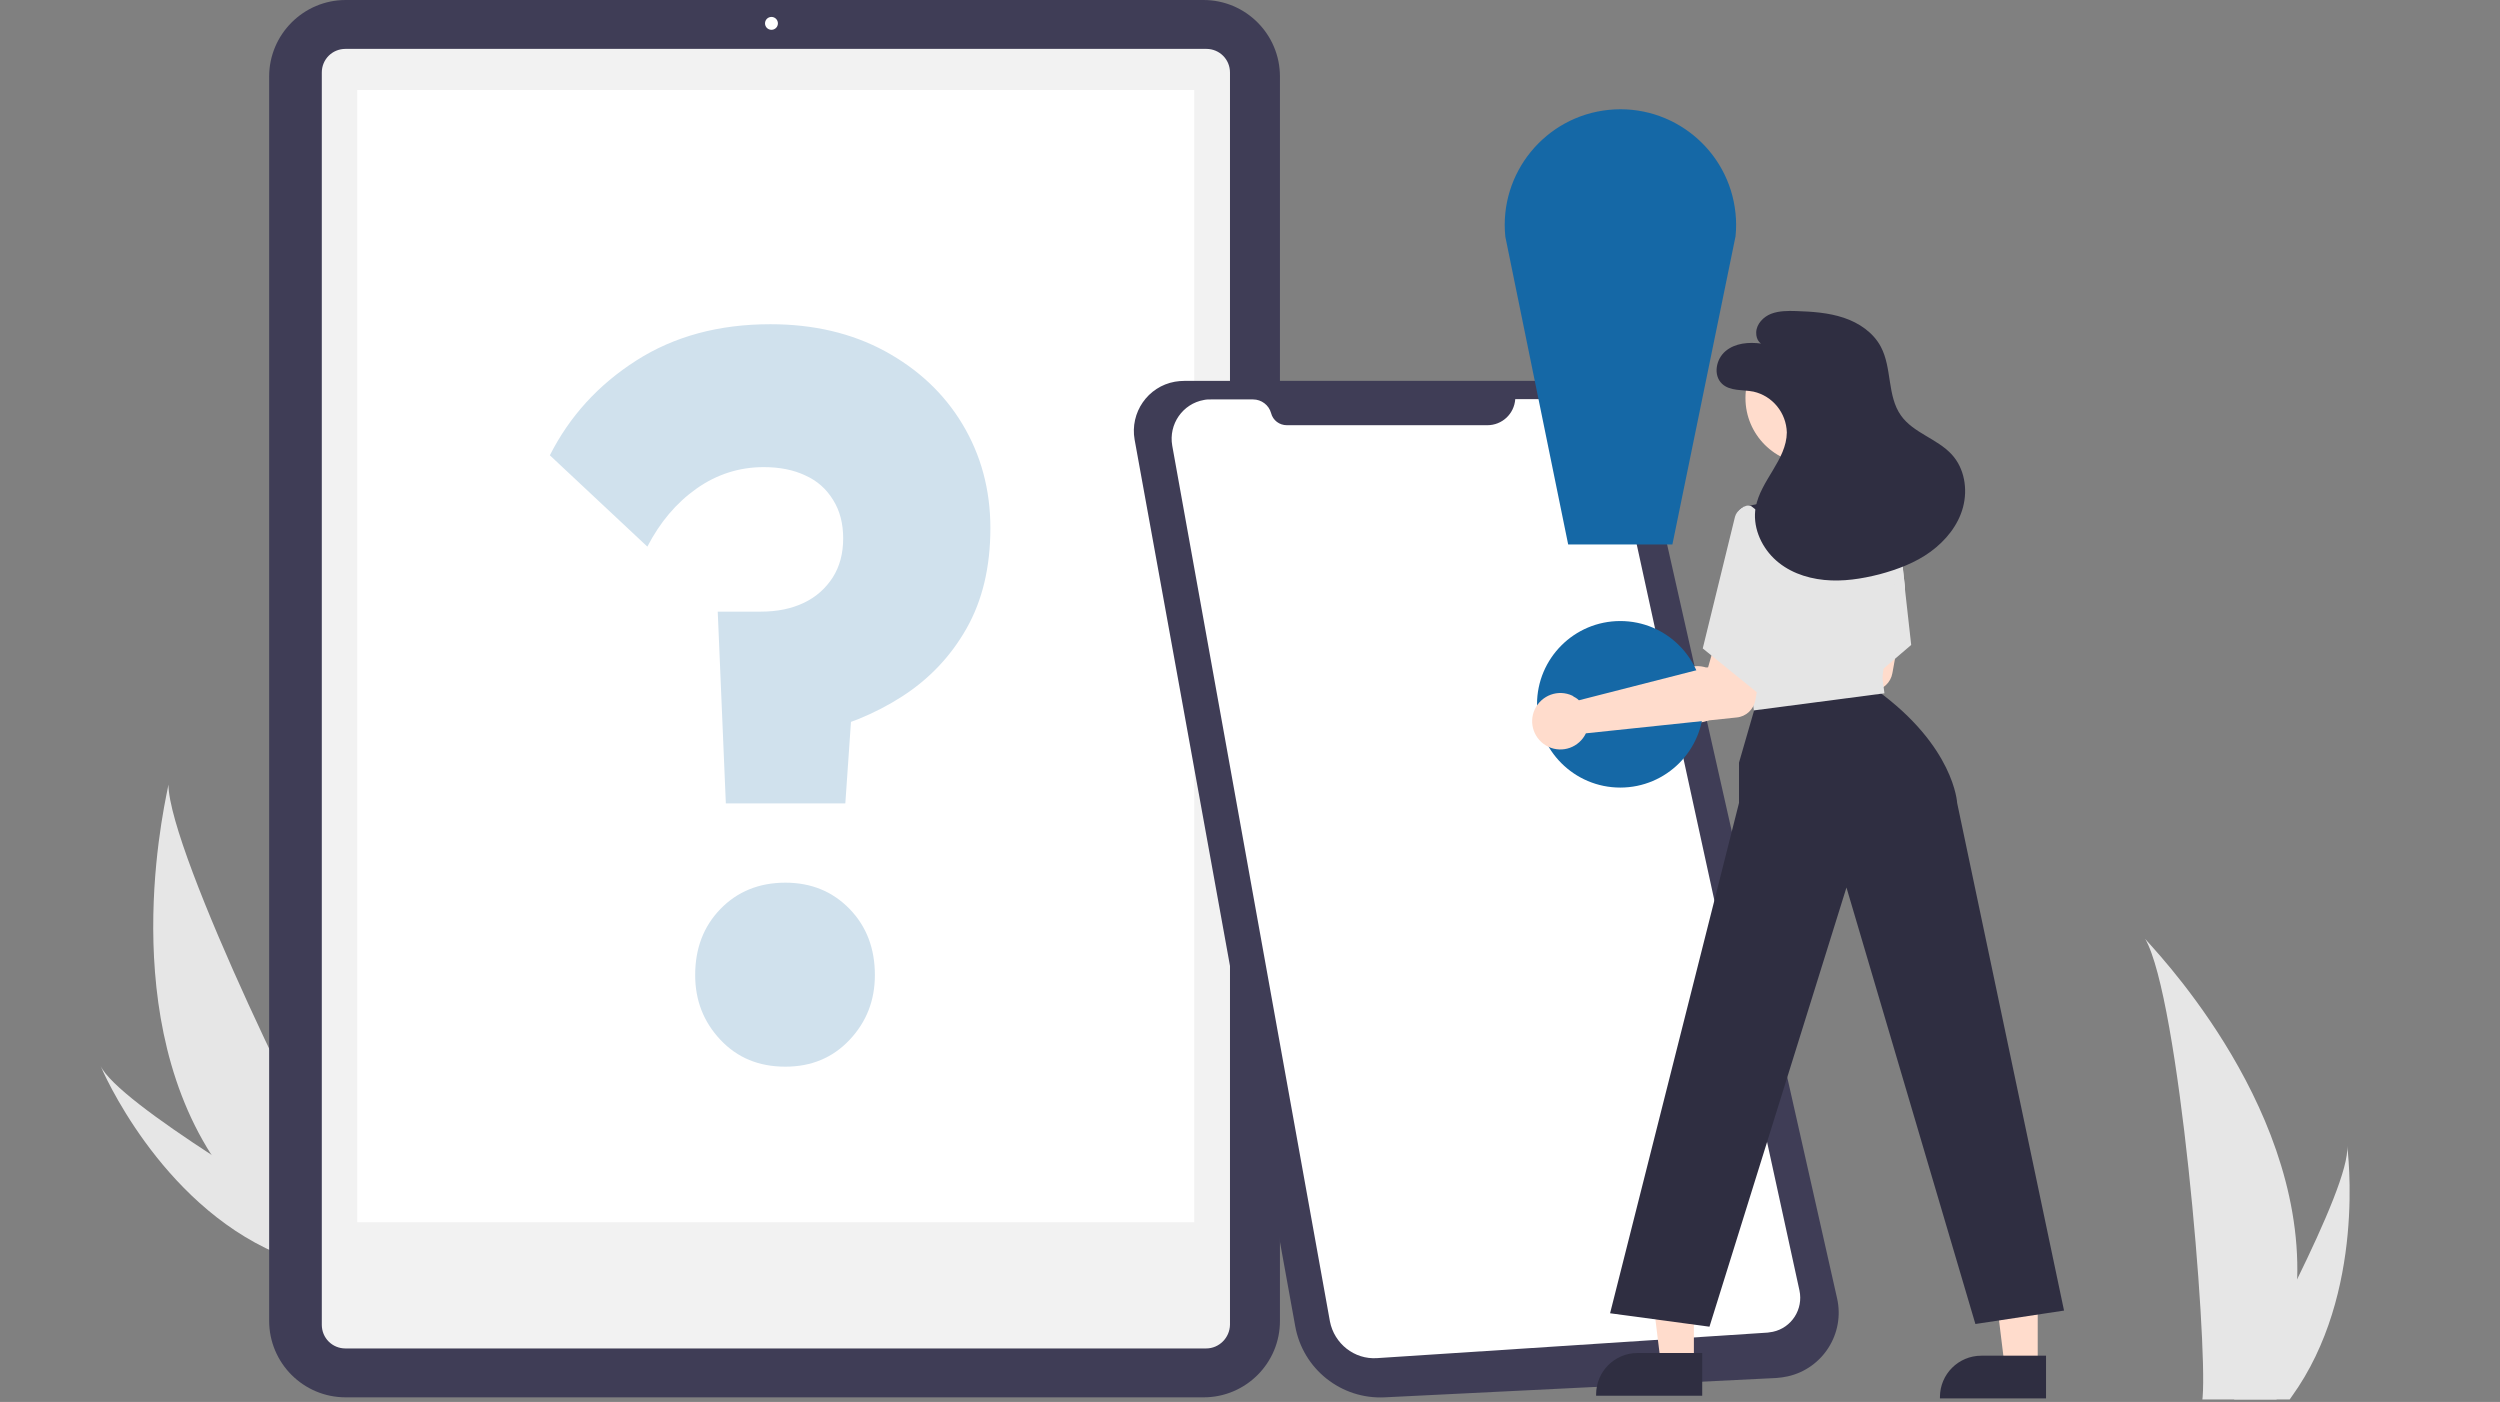
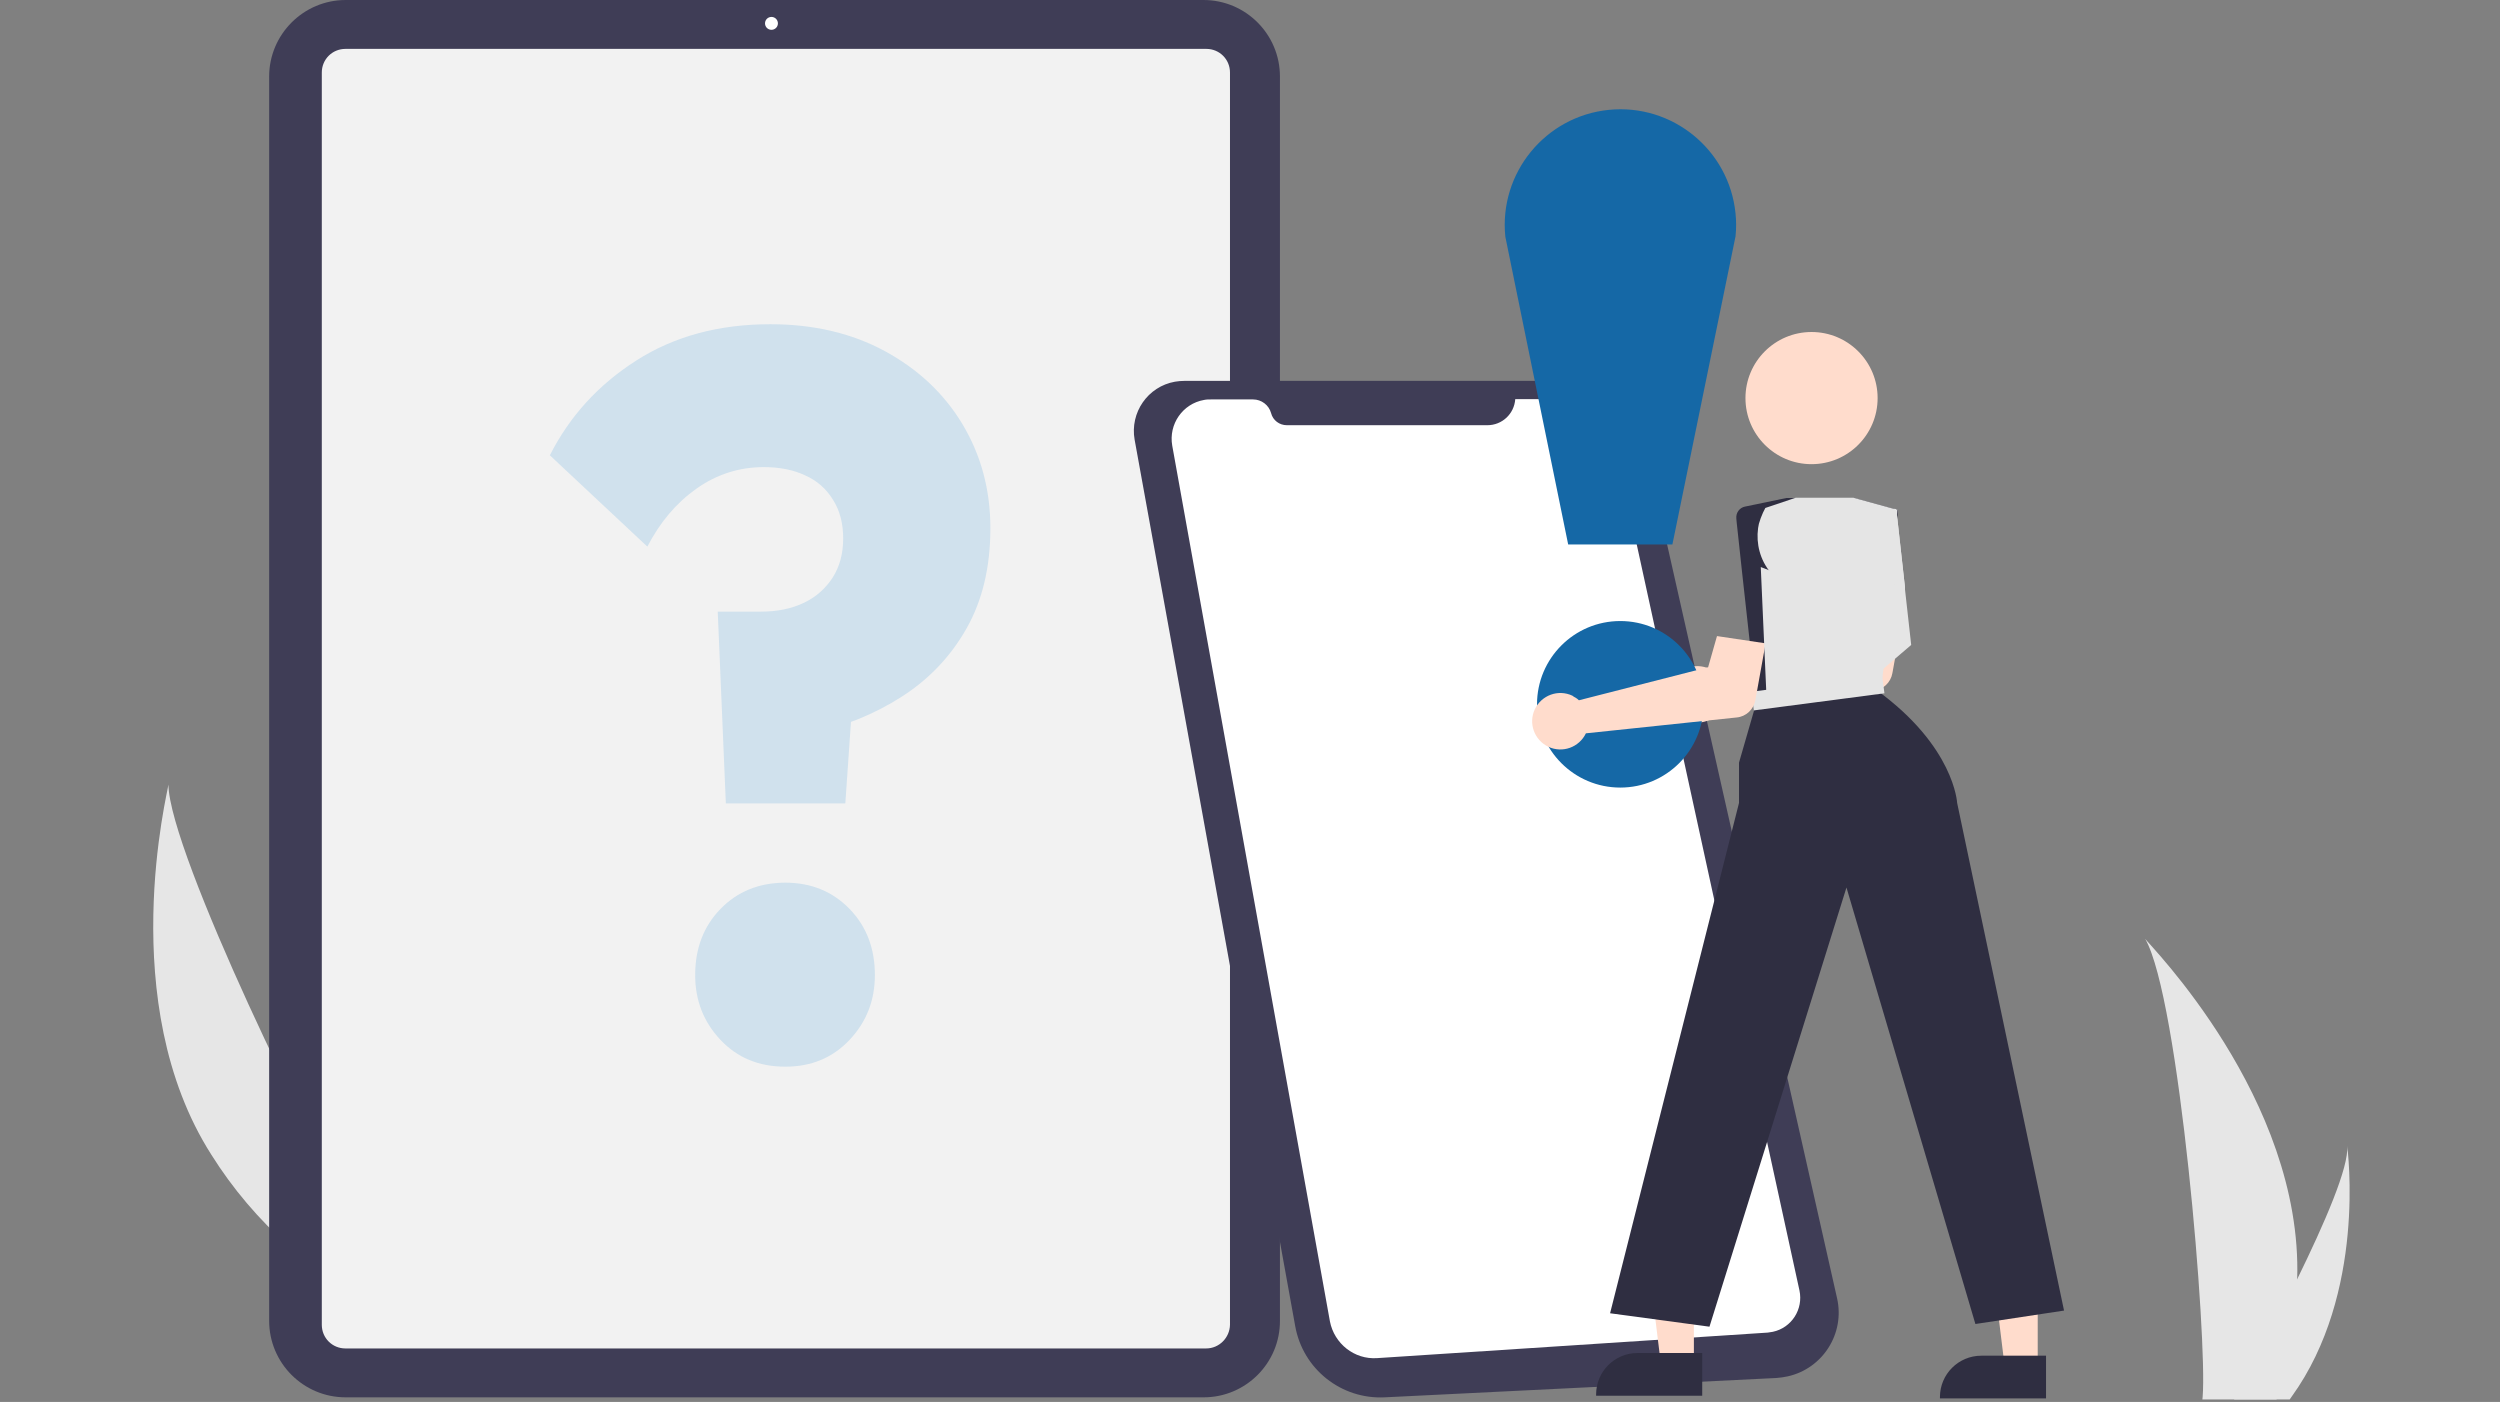
<svg xmlns="http://www.w3.org/2000/svg" version="1.1" id="レイヤー_1" x="0px" y="0px" viewBox="0 0 930.7 521.9" style="enable-background:new 0 0 930.7 521.9;" xml:space="preserve">
  <rect x="0" y="0" width="930.7" height="521.9" fill="#808080" stroke="none" />
  <style type="text/css">
	.st0{fill:#E6E6E6;}
	.st1{fill:#3F3D56;}
	.st2{fill:#F2F2F2;}
	.st3{fill:#FFFFFF;}
	.st4{fill:#D0E1ED;}
	.st5{fill:#FFDCCC;}
	.st6{fill:#1568A6;}
	.st7{fill:#E5E5E5;}
	.st8{fill:#2F2E41;}
</style>
  <path id="a08a2523-9d19-4e0c-87cb-6ce1a7fd2fc4-425" class="st0" d="M78.7,429.9c7.9,12.6,17.6,24,28.7,33.9  c0.3,0.2,0.5,0.5,0.8,0.7l23.7-14.1c-0.2-0.2-0.4-0.5-0.6-0.8C119,432.3,63,317.5,62.7,292.1C62.6,294.2,42.5,373.2,78.7,429.9z" />
-   <path id="a62b1d0a-4504-46a8-81c8-bbc6043ad63f-426" class="st0" d="M102.9,466.5c0.4,0.2,0.7,0.3,1.1,0.5l17.8-10.6  c-0.3-0.2-0.6-0.4-1-0.6c-6.1-3.6-24.2-14.3-42.1-25.9c-19.2-12.5-38.1-26.1-41.3-33.2C38,398.3,59.2,447.6,102.9,466.5z" />
  <path id="fd401fbc-93ba-42a5-a9a4-5a6900171ed6-427" class="st0" d="M855.2,476.2c-0.4,14.9-2.9,29.6-7.4,43.8  c-0.1,0.3-0.2,0.7-0.3,1h-27.6c0-0.3,0.1-0.6,0.1-1c1.8-21.2-8.7-148.5-21.4-170.5C799.7,351.3,857.3,408.9,855.2,476.2z" />
  <path id="eaa08601-a63b-4214-86e2-4a8f8e2c7e12-428" class="st0" d="M853.1,520c-0.2,0.3-0.5,0.7-0.7,1h-20.7c0.2-0.3,0.3-0.6,0.5-1  c3.4-6.2,13.6-24.6,23-43.8c10.1-20.6,19.4-41.9,18.6-49.7C874,428.3,881,481.4,853.1,520z" />
  <path class="st1" d="M448.1,520.2H128.7c-15.8,0-28.5-12.8-28.5-28.5V28.5C100.2,12.8,113,0,128.7,0H448c15.8,0,28.5,12.8,28.5,28.5  v463.1C476.6,507.4,463.8,520.2,448.1,520.2z" />
  <path class="st2" d="M449,502H128.6c-4.9,0-8.8-3.9-8.8-8.8V27c0-4.9,3.9-8.8,8.8-8.8h320.5c4.9,0,8.8,3.9,8.8,8.8v466.2  C457.8,498,453.9,502,449,502z" />
  <circle class="st3" cx="287.2" cy="8.7" r="2.4" />
-   <rect x="133" y="33.5" class="st3" width="311.6" height="421.5" />
  <g>
    <path class="st4" d="M270.2,298.7l-3-71h16c6.2,0,11.5-1.1,16.1-3.3s8.1-5.4,10.7-9.4c2.6-4.1,3.9-8.9,3.9-14.6   c0-5.4-1.2-10.2-3.7-14.2c-2.5-4.1-5.9-7.2-10.4-9.2c-4.4-2.1-9.6-3.1-15.5-3.1c-9.1,0-17.5,2.7-25,8s-13.6,12.5-18.3,21.6   l-36.3-34c7.4-14.6,18.1-26.3,32.2-35.3c14.1-9,30.7-13.5,49.9-13.5c16,0,30.2,3.3,42.6,10c12.3,6.7,22,15.7,28.9,27.2   s10.4,24.4,10.4,38.7c0,14.6-3,27-8.9,37.4s-13.9,18.8-24,25.3c-10.1,6.5-21.6,11.2-34.4,13.9l16.6-21.8l-3.3,47.7h-44.5   L270.2,298.7L270.2,298.7z M292.4,397.1c-9.9,0-17.9-3.3-24.2-10s-9.4-14.7-9.4-24.1c0-9.9,3.1-18.1,9.4-24.6s14.4-9.8,24.2-9.8   c9.6,0,17.6,3.3,23.9,9.8s9.4,14.7,9.4,24.6c0,9.4-3.1,17.4-9.4,24.1S302,397.1,292.4,397.1z" />
  </g>
  <path class="st1" d="M440.9,141.8h141.9c14.1,0,26.3,9.8,29.4,23.5l71.7,318c3,13.1-5.3,26.2-18.4,29.1c-1.4,0.3-2.8,0.5-4.2,0.6  l-145.8,7.2c-16.2,0.8-30.4-10.5-33.3-26.4L441.5,269l-7.7-42.5l-11.4-62.8c-1.8-10.1,4.9-19.8,15-21.6  C438.6,141.9,439.8,141.8,440.9,141.8L440.9,141.8z" />
  <path class="st3" d="M564.1,148.6h16.6c9.8,0,18.3,6.8,20.4,16.4l68.8,315.4c1.5,7-2.9,13.9-9.9,15.4c-0.6,0.1-1.3,0.2-1.9,0.3  l-145.4,9.5c-8.5,0.6-16-5.4-17.6-13.7l-58.7-326c-1.4-8,3.9-15.6,11.8-17c0.9-0.2,1.7-0.2,2.6-0.2h15.7c3.1,0,5.9,2.1,6.7,5.1l0,0  c0.7,2.7,3.1,4.5,5.9,4.5h74.6C559.2,158.3,563.7,154.1,564.1,148.6L564.1,148.6z" />
  <path class="st5" d="M637.5,249.7c0.5,0.3,0.9,0.6,1.3,1l48.1-12.3l3.3-11.6l18.1,2.7l-3.8,21.1c-0.6,3.5-3.5,6.2-7,6.5l-56.1,5.9  c-2.5,5.2-8.7,7.5-14,5c-5.2-2.5-7.5-8.7-5-14c2.5-5.2,8.7-7.5,14-5C636.7,249.3,637.1,249.5,637.5,249.7L637.5,249.7z" />
  <circle class="st6" cx="603.2" cy="262.2" r="31" />
  <path class="st6" d="M622.6,202.7h-38.8L560.4,88.1c-2.4-23.7,14.9-44.8,38.5-47.2c23.7-2.4,44.8,14.9,47.2,38.5  c0.3,2.8,0.3,5.7,0,8.6L622.6,202.7z" />
  <polygon class="st7" points="711.5,240.1 699.1,250.7 681.8,265.7 674.2,226.5 673.4,222.5 672.7,219.2 690.3,188.7 704.9,189.5   705.9,189.6 705.9,189.8 706.2,191.8 709.2,218.8 709.2,219.5 " />
  <polygon class="st5" points="630.6,507.7 618.3,507.7 612.5,460.4 630.6,460.4 " />
  <path class="st8" d="M633.7,519.6h-39.5v-0.5c0-8.5,6.9-15.4,15.4-15.4l0,0h24.1V519.6z" />
  <polygon class="st5" points="758.6,508.7 746.3,508.7 740.5,461.4 758.6,461.4 " />
  <path class="st8" d="M761.7,520.6h-39.5v-0.5c0-8.5,6.9-15.4,15.4-15.4l0,0h24.1V520.6z" />
  <path class="st8" d="M768.4,487.9l-33,5l-48-162.5l-51,163.5l-37-5l48-190v-15l6.5-22.5l-0.7-6.1l-4.7-42.6l-2-18.5l-0.1-1.2  c-0.2-2.1,1.2-4,3.2-4.4l0,0l15.4-3.2h25.2l14.9,4.1l1,0.3l0.5,0.1l-0.2,1.9l-3.5,29.2l-0.2,1.6l-3.4,28.1l-0.7,6.2  c29,21,30,42,30,42L768.4,487.9z" />
  <circle class="st5" cx="674.4" cy="148.2" r="24.6" />
  <rect x="651.9" y="254.4" transform="matrix(0.992 -0.13 0.13 0.992 -27.737 89.907)" class="st7" width="49" height="7" />
  <path class="st5" d="M586.5,259.7c0.5,0.3,0.9,0.6,1.3,1l48.1-12.3l3.3-11.6l18.1,2.7l-3.8,21.1c-0.6,3.5-3.5,6.2-7,6.5l-56.1,5.9  c-2.5,5.2-8.7,7.5-14,5c-5.2-2.5-7.5-8.7-5-14c2.5-5.2,8.7-7.5,14-5C585.7,259.3,586.1,259.5,586.5,259.7L586.5,259.7z" />
-   <path class="st7" d="M660.4,194.9l-8.5-6.5c-2.3-0.9-5.4,1.6-6,4l-12,49l22.7,18.4l5.8-5.9L660.4,194.9z" />
  <g>
    <path class="st7" d="M709.2,218.8c-2.1,0.8-4.3,1.6-6.5,2.2c-0.7,0.2-1.4,0.4-2.1,0.6c-4.7,1.3-9.5,2.1-14.3,2.3   c-2.1,0.1-4.2,0-6.3-0.2c-2.2-0.2-4.4-0.7-6.6-1.3c-0.1,0-0.2,0-0.2-0.1c-4.5-1.3-8.6-3.6-12-6.8c-0.8-0.7-1.5-1.5-2.1-2.4   c-3.8-4.6-5.4-10.6-4.6-16.5c0.1-0.5,0.2-1.1,0.3-1.6c0.4-1.4,0.9-2.8,1.5-4.1c0.3-0.6,0.6-1.2,0.9-1.8l11.3-3.8H690l14.9,4.1   l1,0.1v0.2l0.5,0.1l-0.2,1.9L709.2,218.8z" />
  </g>
-   <path class="st8" d="M655.6,127.9c-4.6-0.6-9.6-0.2-13.2,2.8c-3.6,3-4.7,9-1.3,12.2c3,2.8,7.7,2.1,11.7,2.9  c7.1,1.6,12.2,7.9,12.4,15.2c-0.1,10.2-9.8,17.9-11.6,27.9c-1.2,6.8,1.7,14,6.7,18.9s11.8,7.4,18.8,8.1s13.9-0.4,20.6-2.1  c6.7-1.8,13.4-4.3,19-8.4s10.3-9.8,12.1-16.6s0.5-14.5-4.2-19.6c-5.4-5.9-14.3-8-18.9-14.5c-5.2-7.3-3.3-17.7-7.5-25.6  c-2.8-5.3-8.1-8.9-13.8-10.8s-11.7-2.3-17.7-2.5c-3.1-0.1-6.4-0.1-9.3,1s-5.5,3.8-5.6,6.9S655.6,127.9,655.6,127.9z" />
  <polygon class="st7" points="655.5,211.1 657.7,260.9 700.5,254.3 705.3,217.2 680.4,220.7 " />
</svg>